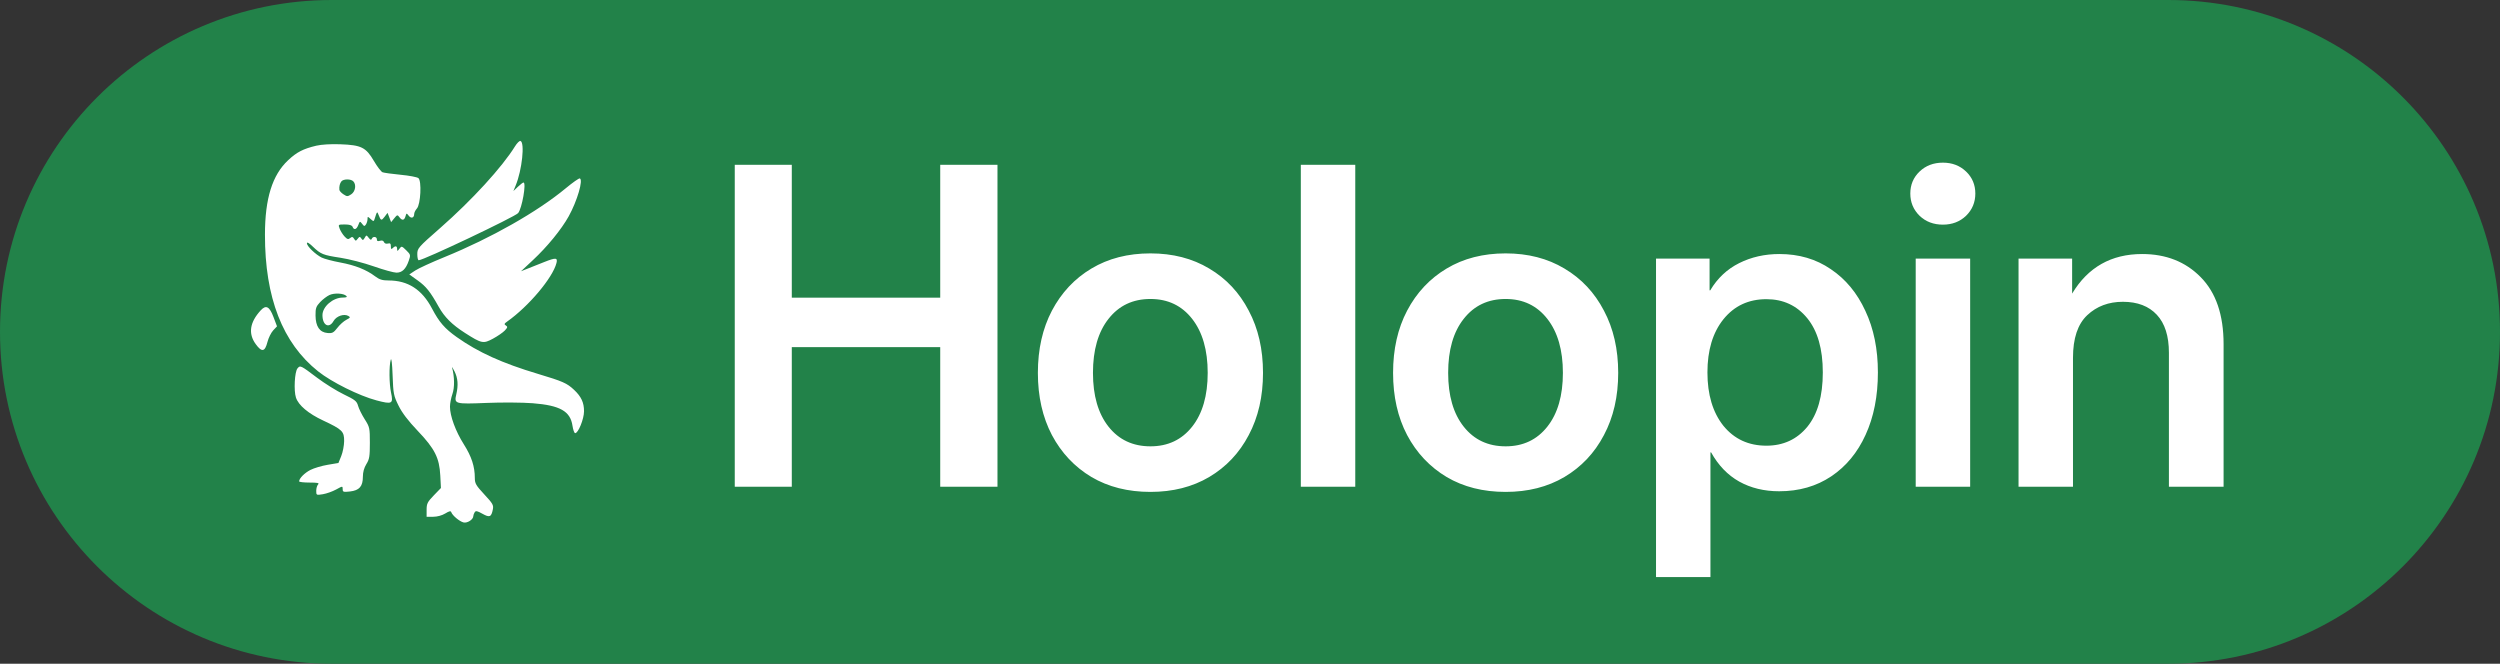
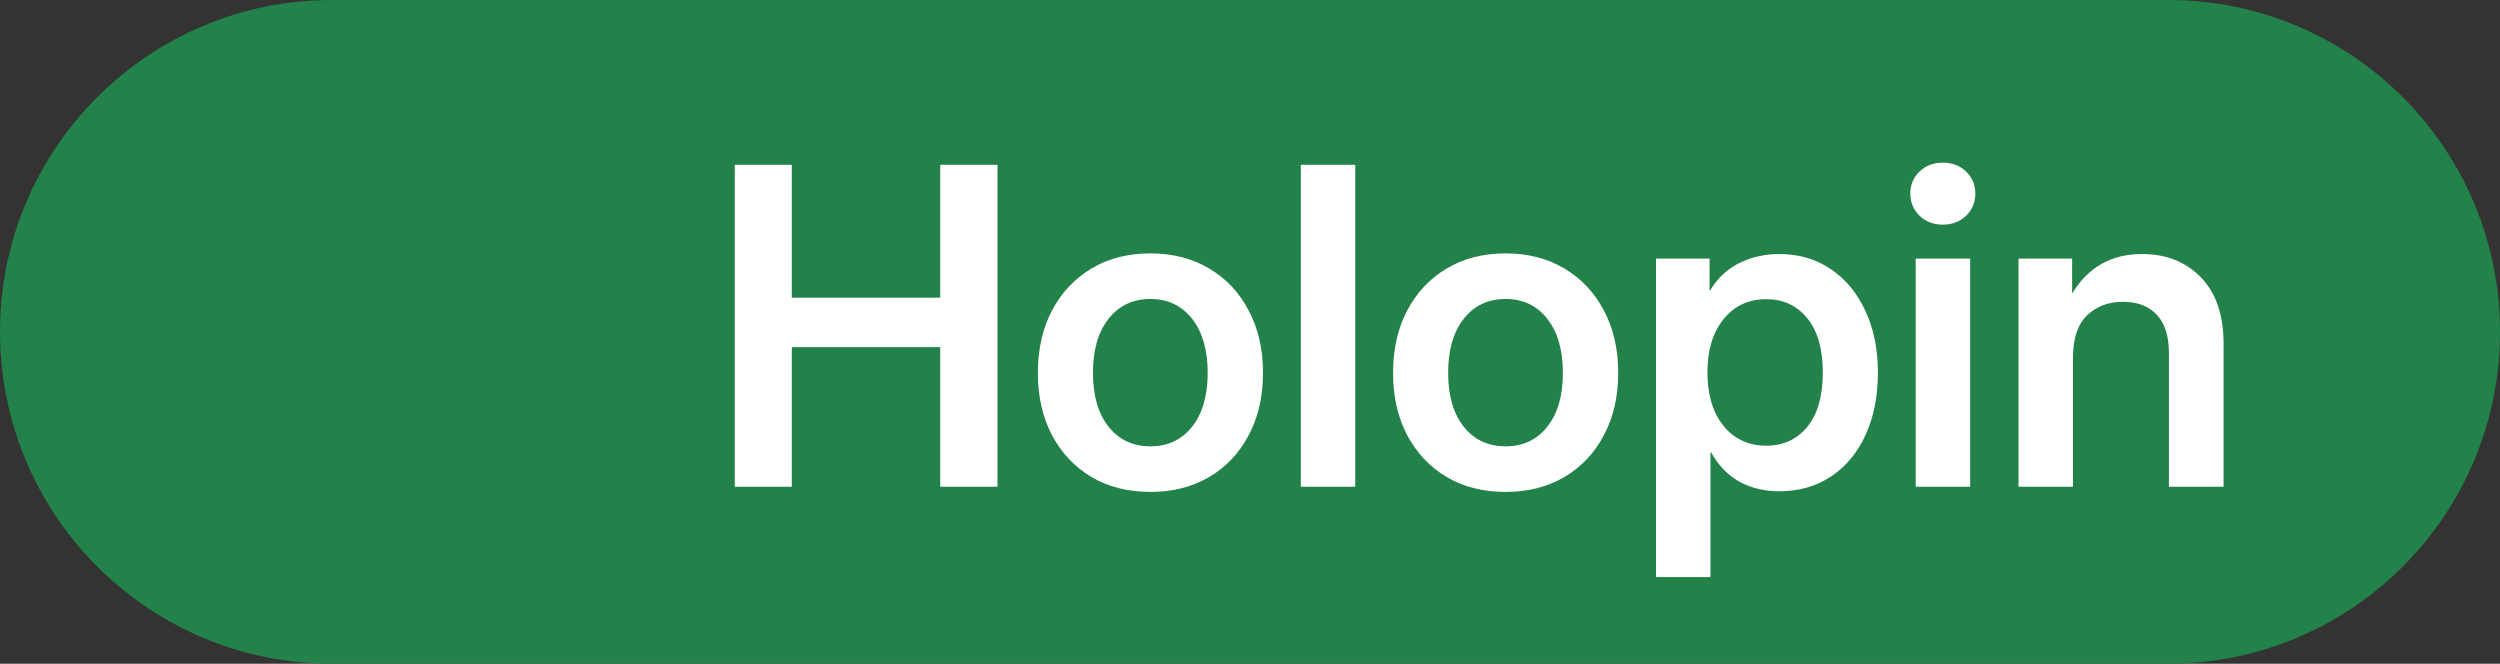
<svg xmlns="http://www.w3.org/2000/svg" width="113" height="30" viewBox="0 0 113 30" fill="none">
  <rect x="0" y="0" width="113" height="30" fill="#333333" stroke="none" />
  <path d="M0 15C0 6.716 6.716 0 15 0H98C106.284 0 113 6.716 113 15V15C113 23.284 106.284 30 98 30H15C6.716 30 0 23.284 0 15V15Z" fill="#228249" />
  <path d="M33.211 22V7.449H35.789V13.455H42.498V7.449H45.086V22H42.498V15.691H35.789V22H33.211ZM52 22.234C50.984 22.234 50.096 22.01 49.334 21.561C48.572 21.105 47.977 20.473 47.547 19.666C47.124 18.859 46.912 17.921 46.912 16.854C46.912 15.786 47.124 14.848 47.547 14.041C47.977 13.227 48.572 12.592 49.334 12.137C50.096 11.681 50.984 11.453 52 11.453C53.009 11.453 53.895 11.681 54.656 12.137C55.425 12.592 56.02 13.227 56.443 14.041C56.873 14.848 57.088 15.786 57.088 16.854C57.088 17.921 56.873 18.859 56.443 19.666C56.02 20.473 55.425 21.105 54.656 21.561C53.895 22.01 53.009 22.234 52 22.234ZM52 20.174C52.788 20.174 53.416 19.878 53.885 19.285C54.353 18.693 54.588 17.882 54.588 16.854C54.588 15.825 54.353 15.011 53.885 14.412C53.416 13.813 52.788 13.514 52 13.514C51.206 13.514 50.574 13.813 50.105 14.412C49.637 15.005 49.402 15.818 49.402 16.854C49.402 17.882 49.637 18.693 50.105 19.285C50.574 19.878 51.206 20.174 52 20.174ZM61.258 7.449V22H58.797V7.449H61.258ZM68.055 22.234C67.039 22.234 66.15 22.01 65.389 21.561C64.627 21.105 64.031 20.473 63.602 19.666C63.178 18.859 62.967 17.921 62.967 16.854C62.967 15.786 63.178 14.848 63.602 14.041C64.031 13.227 64.627 12.592 65.389 12.137C66.15 11.681 67.039 11.453 68.055 11.453C69.064 11.453 69.949 11.681 70.711 12.137C71.479 12.592 72.075 13.227 72.498 14.041C72.928 14.848 73.143 15.786 73.143 16.854C73.143 17.921 72.928 18.859 72.498 19.666C72.075 20.473 71.479 21.105 70.711 21.561C69.949 22.01 69.064 22.234 68.055 22.234ZM68.055 20.174C68.842 20.174 69.471 19.878 69.939 19.285C70.408 18.693 70.643 17.882 70.643 16.854C70.643 15.825 70.408 15.011 69.939 14.412C69.471 13.813 68.842 13.514 68.055 13.514C67.26 13.514 66.629 13.813 66.16 14.412C65.691 15.005 65.457 15.818 65.457 16.854C65.457 17.882 65.691 18.693 66.16 19.285C66.629 19.878 67.26 20.174 68.055 20.174ZM74.852 26.082V11.688H77.273V13.123H77.303C77.628 12.576 78.064 12.166 78.611 11.893C79.158 11.619 79.764 11.482 80.428 11.482C81.313 11.482 82.088 11.71 82.752 12.166C83.422 12.615 83.943 13.243 84.314 14.051C84.692 14.852 84.881 15.779 84.881 16.834C84.881 17.908 84.695 18.849 84.324 19.656C83.96 20.457 83.442 21.082 82.772 21.531C82.101 21.98 81.316 22.205 80.418 22.205C79.741 22.205 79.139 22.059 78.611 21.766C78.091 21.473 77.667 21.033 77.342 20.447H77.312V26.082H74.852ZM79.842 20.145C80.603 20.145 81.219 19.861 81.688 19.295C82.156 18.722 82.391 17.902 82.391 16.834C82.391 15.773 82.156 14.956 81.688 14.383C81.219 13.81 80.603 13.523 79.842 13.523C79.034 13.523 78.387 13.826 77.898 14.432C77.417 15.031 77.176 15.831 77.176 16.834C77.176 17.837 77.417 18.641 77.898 19.246C78.387 19.845 79.034 20.145 79.842 20.145ZM86.59 22V11.688H89.051V22H86.59ZM87.82 10.154C87.397 10.154 87.046 10.021 86.766 9.754C86.486 9.48 86.346 9.145 86.346 8.748C86.346 8.351 86.486 8.019 86.766 7.752C87.046 7.485 87.397 7.352 87.82 7.352C88.237 7.352 88.585 7.485 88.865 7.752C89.145 8.019 89.285 8.351 89.285 8.748C89.285 9.145 89.145 9.48 88.865 9.754C88.585 10.021 88.237 10.154 87.82 10.154ZM93.699 16.17V22H91.238V11.688H93.66V13.27C94.376 12.078 95.431 11.482 96.824 11.482C97.905 11.482 98.787 11.831 99.471 12.527C100.161 13.224 100.506 14.233 100.506 15.555V22H98.035V15.945C98.035 15.19 97.853 14.617 97.488 14.227C97.124 13.836 96.613 13.641 95.955 13.641C95.311 13.641 94.773 13.842 94.344 14.246C93.914 14.65 93.699 15.291 93.699 16.17Z" fill="white" />
-   <path fill-rule="evenodd" clip-rule="evenodd" d="M22.955 6.468C22.033 7.762 20.959 8.915 19.437 10.246C18.63 10.951 18.563 10.995 18.447 10.891C18.379 10.829 18.244 10.779 18.147 10.779C18.049 10.779 17.878 10.733 17.766 10.678C17.653 10.622 17.467 10.54 17.351 10.494C17.176 10.426 17.161 10.404 17.264 10.366C17.333 10.34 17.57 10.325 17.791 10.332C18.013 10.339 18.356 10.299 18.554 10.243C18.881 10.151 18.933 10.107 19.11 9.775C19.267 9.479 19.311 9.29 19.338 8.794C19.393 7.764 19.279 7.645 18.125 7.536C17.716 7.498 17.403 7.435 17.374 7.385C16.767 6.349 16.579 6.223 15.545 6.161C13.521 6.04 12.305 6.888 11.795 8.776C11.61 9.459 11.581 11.093 11.73 12.365L11.857 13.444L11.569 13.756C11.123 14.24 10.97 14.594 11.005 15.06C11.038 15.513 11.315 15.995 11.635 16.161C11.914 16.305 12.302 16.145 12.365 15.861C12.452 15.471 12.477 15.417 12.571 15.417C12.623 15.417 12.79 15.592 12.942 15.805L13.217 16.193L13.09 16.561C13.013 16.782 12.962 17.135 12.961 17.45C12.957 18.382 13.257 18.765 14.482 19.388C15.242 19.774 15.292 19.847 15.141 20.351C15.088 20.527 15.02 20.617 14.938 20.617C14.671 20.617 13.963 20.844 13.711 21.01C13.264 21.304 13.029 21.855 13.254 22.079C13.3 22.125 13.459 22.163 13.607 22.163C13.851 22.163 13.88 22.184 13.919 22.379C13.984 22.706 14.181 22.798 14.645 22.716C14.858 22.679 15.269 22.64 15.559 22.63C16.396 22.602 16.753 22.317 16.753 21.677C16.753 21.522 16.824 21.26 16.91 21.095C17.031 20.863 17.072 20.644 17.093 20.125C17.122 19.406 17.082 19.254 16.712 18.655C16.547 18.388 16.539 18.352 16.655 18.398C16.728 18.427 17 18.505 17.258 18.572C17.7 18.686 17.745 18.717 18.042 19.112C18.215 19.342 18.534 19.692 18.749 19.889C19.256 20.354 19.564 20.977 19.564 21.535C19.564 21.877 19.538 21.952 19.357 22.125C19.068 22.402 18.932 22.723 18.932 23.125C18.932 23.611 19.069 23.78 19.465 23.78C19.638 23.78 19.883 23.737 20.009 23.684C20.224 23.594 20.251 23.6 20.478 23.79C20.803 24.061 21.247 24.071 21.506 23.812C21.669 23.65 21.704 23.642 21.916 23.718C22.233 23.833 22.359 23.765 22.526 23.387C22.733 22.92 22.663 22.656 22.204 22.17C21.859 21.805 21.83 21.746 21.79 21.344C21.732 20.769 21.607 20.426 21.261 19.894C21.102 19.651 20.911 19.275 20.837 19.058L20.701 18.664L21.872 18.612C23.156 18.555 24.371 18.602 24.865 18.726C25.32 18.841 25.506 19.041 25.564 19.477C25.719 20.642 26.733 19.884 26.733 18.603C26.733 18.086 26.586 17.735 26.215 17.364C25.905 17.054 25.56 16.9 24.385 16.547C23.847 16.386 23.154 16.149 22.844 16.021L22.281 15.788L22.662 15.544C23.078 15.277 23.179 15.176 23.246 14.955C23.27 14.875 23.663 14.432 24.119 13.971C24.789 13.293 25.003 13.024 25.242 12.56C25.405 12.245 25.538 11.894 25.538 11.78C25.538 11.556 25.353 11.341 25.16 11.341C25.069 11.341 25.119 11.242 25.361 10.945C26.026 10.129 26.584 8.924 26.611 8.246C26.633 7.699 26.19 7.522 25.749 7.902C25.463 8.148 24.553 8.851 24.219 9.084L23.99 9.244L24.036 8.749C24.073 8.346 24.059 8.22 23.962 8.071C23.86 7.916 23.853 7.834 23.917 7.538C24.114 6.62 23.943 6 23.494 6C23.32 6 23.236 6.073 22.955 6.468ZM23.281 6.61C22.696 7.557 21.332 9.046 19.898 10.305C18.895 11.184 18.862 11.223 18.862 11.488C18.862 11.639 18.89 11.763 18.926 11.763C19.141 11.763 23.28 9.8 23.42 9.631C23.594 9.421 23.8 8.249 23.662 8.249C23.635 8.249 23.521 8.336 23.409 8.442L23.205 8.635L23.311 8.378C23.596 7.689 23.729 6.438 23.525 6.371C23.481 6.357 23.371 6.464 23.281 6.61ZM14.294 6.586C13.703 6.726 13.416 6.874 13.023 7.242C12.308 7.911 11.977 8.973 11.976 10.603C11.973 13.453 12.771 15.504 14.381 16.787C14.989 17.271 16.233 17.889 17.019 18.098C17.729 18.286 17.785 18.255 17.674 17.739C17.589 17.34 17.582 16.534 17.662 16.26C17.694 16.153 17.727 16.431 17.746 16.97C17.776 17.8 17.793 17.886 18.013 18.333C18.174 18.66 18.445 19.016 18.875 19.468C19.655 20.286 19.86 20.692 19.901 21.496L19.93 22.058L19.606 22.393C19.32 22.69 19.283 22.764 19.283 23.043V23.358L19.582 23.358C19.762 23.358 19.977 23.299 20.124 23.209C20.307 23.098 20.375 23.084 20.398 23.152C20.447 23.299 20.769 23.569 20.95 23.614C21.12 23.657 21.391 23.483 21.393 23.33C21.393 23.287 21.421 23.209 21.455 23.156C21.505 23.077 21.569 23.089 21.806 23.222C22.13 23.404 22.208 23.372 22.276 23.029C22.316 22.831 22.276 22.761 21.891 22.347C21.515 21.943 21.462 21.851 21.462 21.607C21.462 21.085 21.316 20.638 20.964 20.081C20.591 19.492 20.337 18.799 20.338 18.379C20.339 18.238 20.389 17.98 20.45 17.806C20.552 17.514 20.546 17.032 20.435 16.618C20.419 16.557 20.468 16.633 20.545 16.787C20.697 17.092 20.721 17.409 20.624 17.826C20.523 18.259 20.561 18.27 21.994 18.212C22.687 18.183 23.625 18.189 24.078 18.225C25.313 18.323 25.78 18.587 25.876 19.242C25.903 19.422 25.956 19.573 25.995 19.578C26.13 19.596 26.398 18.94 26.398 18.59C26.398 18.195 26.273 17.927 25.948 17.621C25.626 17.318 25.439 17.235 24.308 16.897C22.698 16.415 21.615 15.923 20.647 15.237C20.099 14.848 19.851 14.562 19.525 13.943C19.075 13.086 18.44 12.676 17.562 12.676C17.283 12.676 17.148 12.635 16.96 12.493C16.564 12.192 16.055 11.989 15.383 11.865C15.035 11.8 14.656 11.7 14.54 11.642C14.257 11.5 13.872 11.128 13.872 10.997C13.872 10.928 13.966 10.98 14.136 11.143C14.5 11.491 14.599 11.531 15.39 11.651C15.773 11.709 16.45 11.884 16.894 12.04C17.338 12.196 17.8 12.324 17.92 12.324C18.176 12.325 18.346 12.161 18.476 11.785C18.566 11.526 18.561 11.509 18.362 11.313C18.162 11.116 18.151 11.114 18.054 11.243C17.961 11.365 17.952 11.366 17.95 11.253C17.948 11.11 17.871 11.095 17.751 11.214C17.686 11.28 17.667 11.263 17.667 11.136C17.667 11.01 17.637 10.981 17.531 11.009C17.45 11.03 17.379 11.003 17.356 10.942C17.33 10.876 17.266 10.855 17.175 10.884C17.075 10.916 17.035 10.897 17.035 10.819C17.035 10.688 16.85 10.67 16.802 10.796C16.779 10.858 16.738 10.844 16.666 10.749C16.564 10.617 16.561 10.617 16.484 10.749C16.415 10.866 16.395 10.87 16.332 10.779C16.268 10.686 16.248 10.688 16.169 10.791C16.084 10.901 16.073 10.901 16.004 10.791C15.945 10.697 15.911 10.691 15.826 10.761C15.741 10.831 15.695 10.818 15.575 10.69C15.494 10.604 15.395 10.446 15.354 10.339C15.281 10.147 15.282 10.146 15.588 10.146C15.796 10.146 15.908 10.18 15.935 10.252C15.998 10.414 16.117 10.377 16.195 10.171C16.263 9.992 16.27 9.99 16.368 10.118C16.456 10.234 16.479 10.238 16.54 10.146C16.579 10.088 16.611 9.981 16.612 9.907C16.613 9.778 16.618 9.778 16.752 9.899C16.878 10.013 16.894 10.014 16.928 9.91C17.045 9.54 17.045 9.54 17.115 9.722C17.213 9.978 17.242 9.986 17.386 9.795L17.517 9.621L17.598 9.831L17.678 10.041L17.82 9.867C17.951 9.705 17.968 9.701 18.05 9.814C18.172 9.98 18.274 9.966 18.328 9.777C18.37 9.626 18.376 9.625 18.472 9.749C18.582 9.893 18.721 9.85 18.721 9.673C18.721 9.611 18.776 9.499 18.844 9.424C19.013 9.238 19.066 8.178 18.913 8.051C18.857 8.005 18.496 7.936 18.111 7.9C17.727 7.863 17.358 7.812 17.292 7.787C17.226 7.761 17.049 7.53 16.898 7.273C16.541 6.66 16.33 6.555 15.383 6.52C14.957 6.505 14.528 6.53 14.294 6.586ZM25.573 8.509C24.29 9.574 22.2 10.76 20.091 11.619C19.512 11.856 18.916 12.129 18.769 12.227L18.5 12.404L18.878 12.675C19.263 12.95 19.447 13.181 19.832 13.871C20.09 14.334 20.433 14.675 21.016 15.048C21.772 15.531 21.843 15.546 22.284 15.307C22.493 15.194 22.733 15.028 22.817 14.939C22.946 14.802 22.953 14.767 22.866 14.713C22.779 14.659 22.789 14.629 22.924 14.534C23.893 13.851 24.986 12.553 25.153 11.886C25.214 11.644 25.122 11.636 24.609 11.84C24.405 11.921 24.083 12.049 23.894 12.124L23.549 12.261L24.086 11.759C24.738 11.151 25.376 10.37 25.705 9.778C26.09 9.083 26.373 8.115 26.206 8.064C26.167 8.052 25.882 8.252 25.573 8.509ZM15.433 8.196C15.36 8.286 15.325 8.428 15.34 8.581C15.344 8.628 15.427 8.719 15.524 8.782C15.686 8.889 15.712 8.889 15.875 8.782C16.066 8.657 16.115 8.342 15.966 8.193C15.856 8.082 15.525 8.084 15.433 8.196ZM14.891 13.335C14.775 13.388 14.585 13.533 14.469 13.656C14.287 13.85 14.259 13.932 14.262 14.262C14.267 14.757 14.449 15.021 14.804 15.052C15.02 15.07 15.08 15.039 15.248 14.819C15.354 14.68 15.536 14.516 15.652 14.456C15.837 14.361 15.849 14.338 15.744 14.28C15.545 14.168 15.204 14.286 15.077 14.51C14.874 14.867 14.575 14.708 14.575 14.242C14.575 13.86 15.05 13.449 15.493 13.449C15.655 13.449 15.705 13.427 15.655 13.377C15.533 13.254 15.114 13.232 14.891 13.335ZM11.786 14.026C11.288 14.568 11.212 15.075 11.557 15.551C11.832 15.932 11.974 15.908 12.088 15.461C12.136 15.273 12.253 15.036 12.348 14.934L12.521 14.749L12.361 14.328C12.181 13.851 12.024 13.768 11.786 14.026ZM13.446 16.652C13.318 16.807 13.273 17.657 13.377 17.971C13.491 18.318 13.937 18.693 14.608 19.008C15.471 19.413 15.559 19.499 15.555 19.937C15.553 20.137 15.494 20.442 15.424 20.614L15.297 20.927L14.811 21.009C14.543 21.054 14.193 21.158 14.033 21.24C13.765 21.376 13.521 21.623 13.521 21.758C13.521 21.788 13.733 21.812 13.992 21.812C14.358 21.812 14.444 21.831 14.378 21.896C14.332 21.943 14.294 22.072 14.294 22.184C14.294 22.383 14.299 22.386 14.592 22.339C14.757 22.312 15.025 22.217 15.19 22.127C15.485 21.964 15.488 21.964 15.488 22.107C15.488 22.238 15.52 22.248 15.819 22.215C16.242 22.167 16.402 21.984 16.402 21.549C16.402 21.342 16.457 21.143 16.56 20.977C16.697 20.758 16.718 20.627 16.718 20.02C16.718 19.345 16.709 19.303 16.485 18.949C16.356 18.747 16.221 18.474 16.185 18.343C16.127 18.133 16.049 18.07 15.54 17.826C15.222 17.673 14.677 17.334 14.329 17.071C13.581 16.506 13.571 16.502 13.446 16.652Z" fill="#228249" />
-   <path fill-rule="evenodd" clip-rule="evenodd" d="M23.281 6.61C22.696 7.557 21.333 9.046 19.898 10.305C18.895 11.185 18.862 11.223 18.862 11.489C18.862 11.639 18.89 11.763 18.926 11.763C19.141 11.763 23.28 9.8 23.42 9.631C23.595 9.421 23.8 8.249 23.662 8.249C23.635 8.249 23.521 8.336 23.409 8.442L23.205 8.636L23.311 8.378C23.596 7.689 23.729 6.438 23.525 6.371C23.481 6.357 23.371 6.464 23.281 6.61ZM14.294 6.586C13.703 6.727 13.416 6.874 13.023 7.242C12.308 7.911 11.977 8.973 11.976 10.603C11.973 13.453 12.771 15.504 14.381 16.787C14.989 17.271 16.233 17.89 17.019 18.098C17.729 18.286 17.785 18.255 17.674 17.74C17.589 17.34 17.582 16.534 17.662 16.261C17.694 16.154 17.727 16.431 17.746 16.971C17.776 17.8 17.793 17.886 18.013 18.333C18.174 18.66 18.445 19.016 18.875 19.468C19.655 20.287 19.86 20.693 19.901 21.496L19.93 22.058L19.606 22.393C19.32 22.69 19.283 22.765 19.283 23.043V23.358L19.582 23.358C19.762 23.358 19.978 23.299 20.124 23.21C20.307 23.098 20.375 23.084 20.398 23.152C20.447 23.299 20.769 23.569 20.95 23.614C21.12 23.657 21.391 23.484 21.393 23.33C21.393 23.288 21.421 23.209 21.455 23.156C21.505 23.077 21.569 23.089 21.806 23.222C22.13 23.404 22.208 23.372 22.276 23.029C22.316 22.831 22.276 22.762 21.891 22.348C21.515 21.943 21.462 21.852 21.462 21.607C21.462 21.086 21.316 20.638 20.964 20.081C20.592 19.493 20.337 18.799 20.339 18.379C20.339 18.238 20.389 17.98 20.45 17.807C20.552 17.515 20.546 17.032 20.435 16.618C20.419 16.557 20.468 16.633 20.545 16.788C20.697 17.092 20.721 17.409 20.624 17.826C20.523 18.26 20.561 18.27 21.994 18.212C22.687 18.183 23.625 18.19 24.078 18.226C25.313 18.323 25.78 18.587 25.876 19.242C25.903 19.422 25.956 19.573 25.995 19.578C26.13 19.596 26.398 18.94 26.398 18.59C26.398 18.195 26.273 17.927 25.948 17.621C25.626 17.318 25.439 17.236 24.308 16.897C22.698 16.415 21.615 15.924 20.647 15.238C20.099 14.849 19.851 14.562 19.525 13.943C19.075 13.086 18.44 12.677 17.562 12.677C17.283 12.677 17.148 12.635 16.96 12.493C16.564 12.193 16.055 11.99 15.383 11.865C15.035 11.801 14.656 11.7 14.54 11.642C14.257 11.5 13.872 11.128 13.872 10.997C13.872 10.928 13.966 10.98 14.136 11.143C14.5 11.491 14.599 11.531 15.39 11.651C15.773 11.709 16.45 11.884 16.894 12.04C17.338 12.196 17.8 12.324 17.92 12.324C18.176 12.325 18.346 12.161 18.476 11.785C18.566 11.526 18.562 11.51 18.362 11.313C18.162 11.117 18.151 11.114 18.054 11.243C17.961 11.365 17.952 11.366 17.95 11.253C17.948 11.11 17.871 11.095 17.751 11.215C17.686 11.28 17.667 11.263 17.667 11.136C17.667 11.01 17.637 10.981 17.531 11.009C17.45 11.03 17.379 11.003 17.356 10.942C17.33 10.876 17.266 10.855 17.175 10.884C17.075 10.916 17.035 10.897 17.035 10.819C17.035 10.688 16.85 10.67 16.802 10.797C16.779 10.858 16.738 10.844 16.666 10.75C16.564 10.617 16.561 10.617 16.484 10.75C16.415 10.866 16.395 10.87 16.332 10.779C16.268 10.686 16.248 10.688 16.169 10.791C16.084 10.901 16.073 10.901 16.004 10.792C15.945 10.697 15.911 10.691 15.826 10.761C15.742 10.832 15.695 10.818 15.575 10.69C15.494 10.604 15.395 10.446 15.354 10.34C15.281 10.147 15.282 10.146 15.588 10.146C15.796 10.146 15.908 10.181 15.936 10.252C15.998 10.414 16.117 10.377 16.195 10.171C16.263 9.992 16.27 9.99 16.368 10.118C16.456 10.234 16.479 10.238 16.54 10.146C16.579 10.088 16.611 9.981 16.612 9.907C16.613 9.778 16.618 9.778 16.752 9.899C16.878 10.014 16.894 10.015 16.928 9.91C17.045 9.54 17.045 9.54 17.115 9.722C17.213 9.978 17.242 9.986 17.386 9.795L17.517 9.621L17.598 9.831L17.678 10.041L17.82 9.867C17.951 9.705 17.968 9.701 18.05 9.814C18.172 9.98 18.274 9.967 18.328 9.778C18.37 9.626 18.376 9.625 18.472 9.749C18.582 9.893 18.721 9.851 18.721 9.674C18.721 9.611 18.776 9.499 18.844 9.424C19.013 9.238 19.066 8.178 18.913 8.052C18.857 8.005 18.496 7.936 18.111 7.9C17.727 7.863 17.358 7.812 17.292 7.787C17.226 7.762 17.049 7.53 16.899 7.273C16.541 6.66 16.33 6.556 15.383 6.521C14.957 6.505 14.528 6.531 14.294 6.586ZM25.573 8.509C24.29 9.574 22.2 10.76 20.091 11.62C19.512 11.856 18.916 12.129 18.769 12.227L18.5 12.404L18.878 12.675C19.263 12.95 19.447 13.182 19.832 13.871C20.091 14.334 20.433 14.675 21.016 15.048C21.772 15.531 21.843 15.546 22.284 15.307C22.493 15.194 22.733 15.029 22.817 14.94C22.946 14.802 22.953 14.768 22.866 14.713C22.779 14.659 22.789 14.629 22.924 14.534C23.893 13.851 24.986 12.553 25.153 11.886C25.214 11.644 25.122 11.637 24.609 11.84C24.405 11.921 24.083 12.049 23.894 12.124L23.549 12.261L24.086 11.759C24.738 11.151 25.376 10.37 25.705 9.778C26.09 9.084 26.373 8.115 26.206 8.064C26.167 8.052 25.882 8.253 25.573 8.509ZM15.433 8.196C15.36 8.286 15.325 8.428 15.34 8.581C15.344 8.629 15.427 8.719 15.524 8.783C15.686 8.889 15.712 8.889 15.875 8.783C16.066 8.657 16.115 8.342 15.966 8.193C15.856 8.082 15.525 8.085 15.433 8.196ZM14.891 13.335C14.775 13.389 14.585 13.533 14.47 13.656C14.287 13.85 14.259 13.932 14.262 14.262C14.267 14.757 14.449 15.022 14.804 15.052C15.02 15.071 15.08 15.039 15.248 14.82C15.354 14.68 15.536 14.516 15.653 14.456C15.837 14.361 15.849 14.339 15.744 14.28C15.545 14.169 15.204 14.287 15.077 14.51C14.874 14.867 14.575 14.708 14.575 14.243C14.575 13.86 15.05 13.45 15.493 13.45C15.655 13.45 15.705 13.427 15.655 13.377C15.533 13.255 15.114 13.232 14.891 13.335ZM11.786 14.026C11.288 14.568 11.212 15.075 11.557 15.552C11.832 15.932 11.974 15.909 12.088 15.461C12.136 15.273 12.253 15.036 12.348 14.934L12.521 14.75L12.361 14.328C12.181 13.851 12.024 13.768 11.786 14.026ZM13.446 16.652C13.318 16.807 13.273 17.657 13.377 17.971C13.491 18.319 13.937 18.694 14.608 19.008C15.472 19.413 15.559 19.499 15.555 19.938C15.553 20.138 15.494 20.442 15.424 20.614L15.297 20.927L14.811 21.009C14.543 21.054 14.193 21.158 14.033 21.24C13.765 21.376 13.521 21.624 13.521 21.758C13.521 21.788 13.733 21.812 13.992 21.812C14.358 21.812 14.444 21.831 14.378 21.897C14.332 21.943 14.294 22.072 14.294 22.184C14.294 22.383 14.299 22.386 14.592 22.339C14.757 22.312 15.025 22.217 15.19 22.127C15.485 21.965 15.489 21.964 15.489 22.108C15.489 22.238 15.52 22.249 15.819 22.215C16.242 22.167 16.402 21.985 16.402 21.549C16.402 21.342 16.457 21.143 16.56 20.977C16.697 20.758 16.718 20.627 16.718 20.02C16.718 19.345 16.709 19.303 16.485 18.95C16.356 18.747 16.221 18.474 16.185 18.343C16.127 18.133 16.049 18.071 15.54 17.826C15.222 17.673 14.677 17.334 14.329 17.071C13.581 16.507 13.571 16.502 13.446 16.652Z" fill="white" />
</svg>